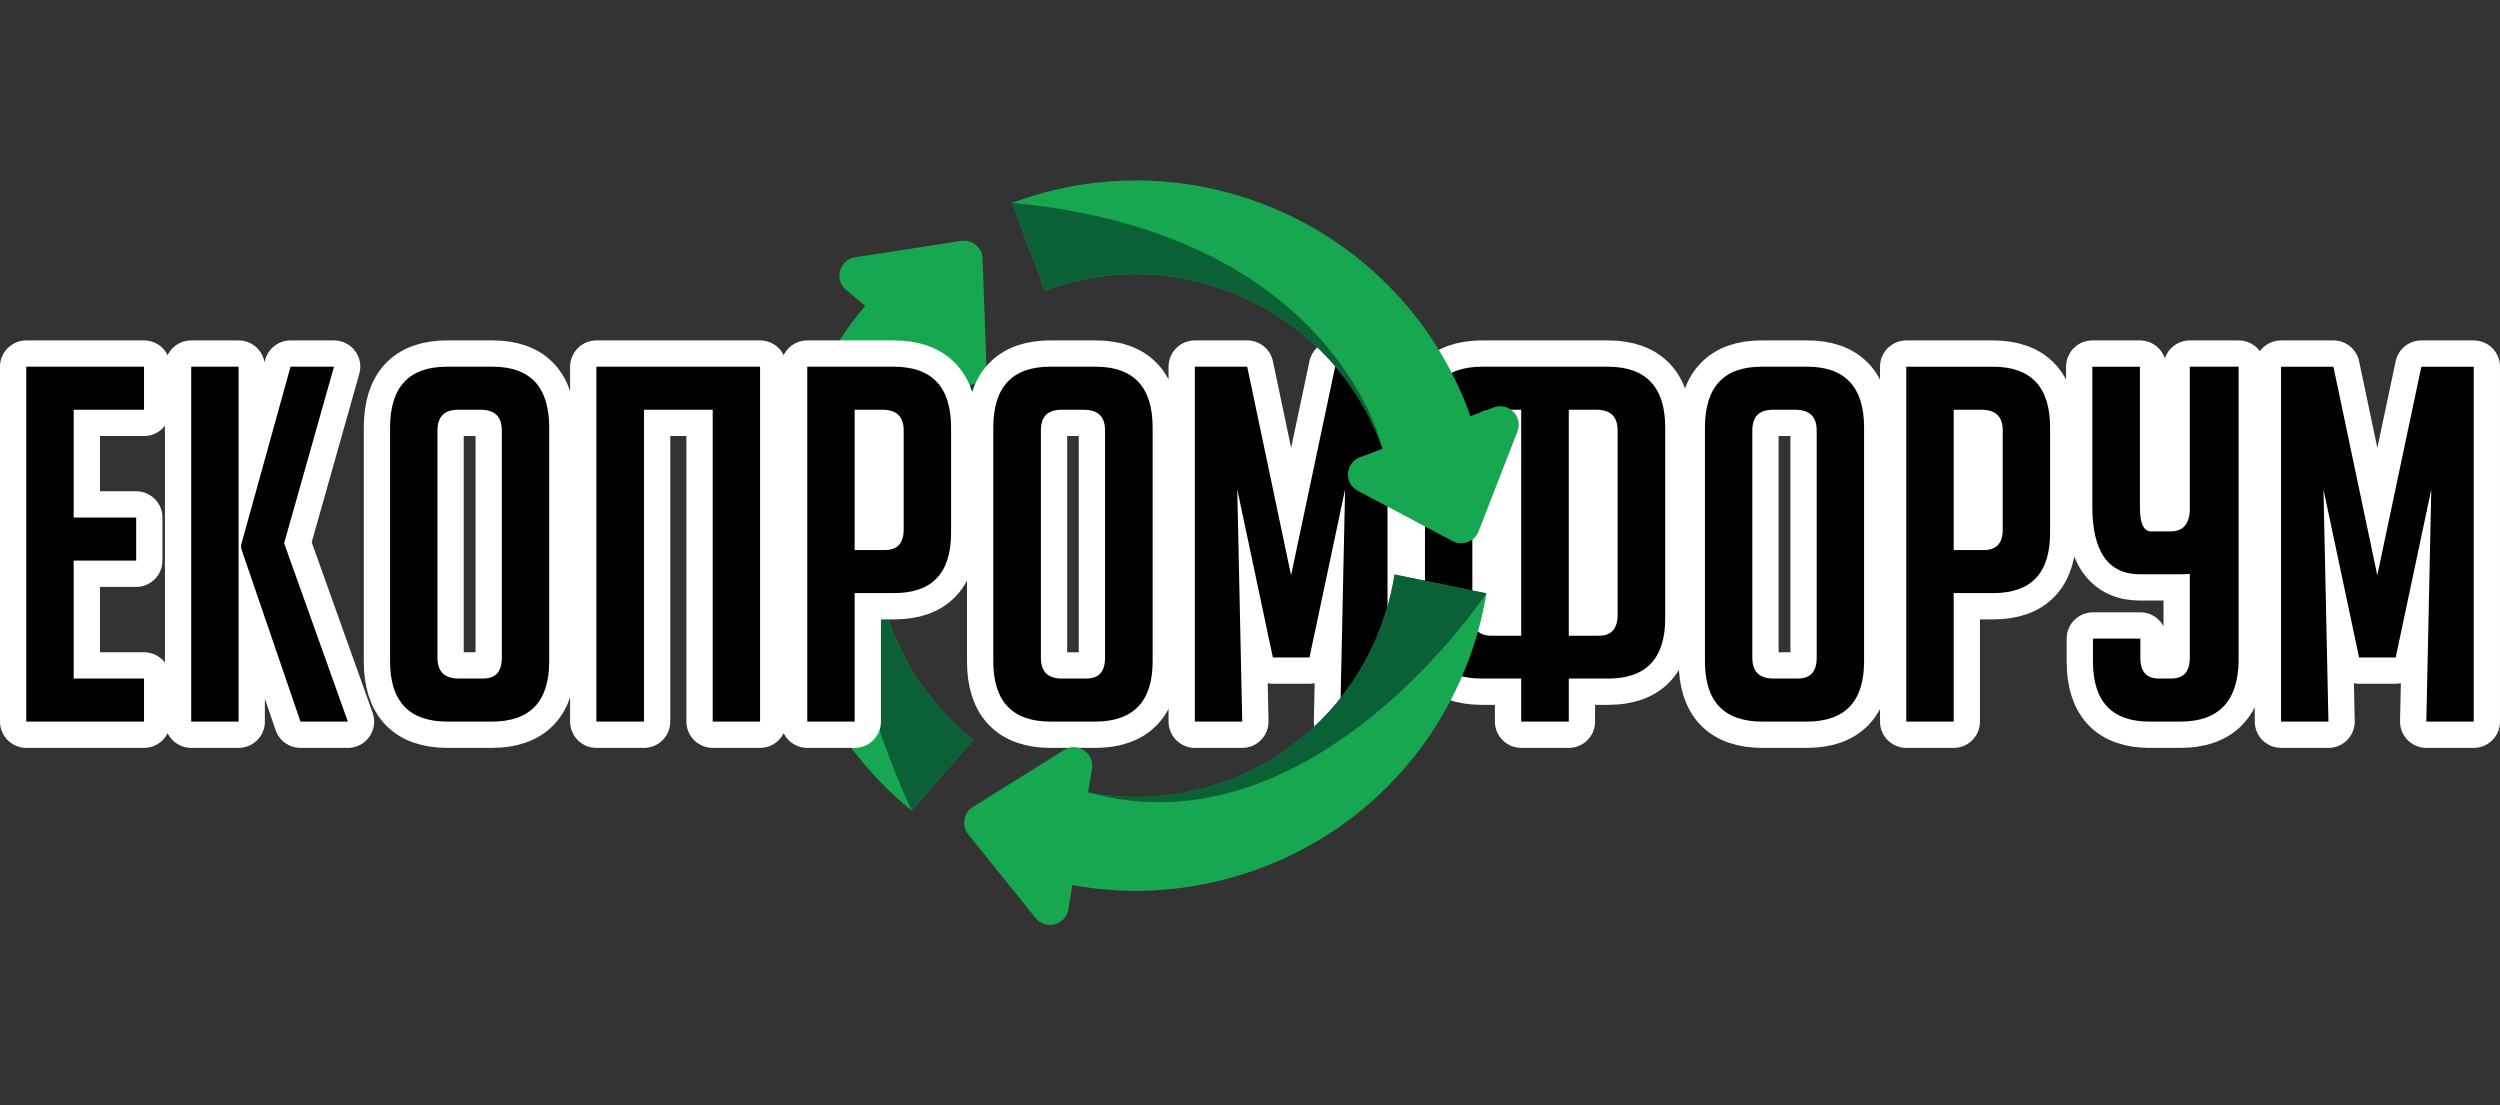
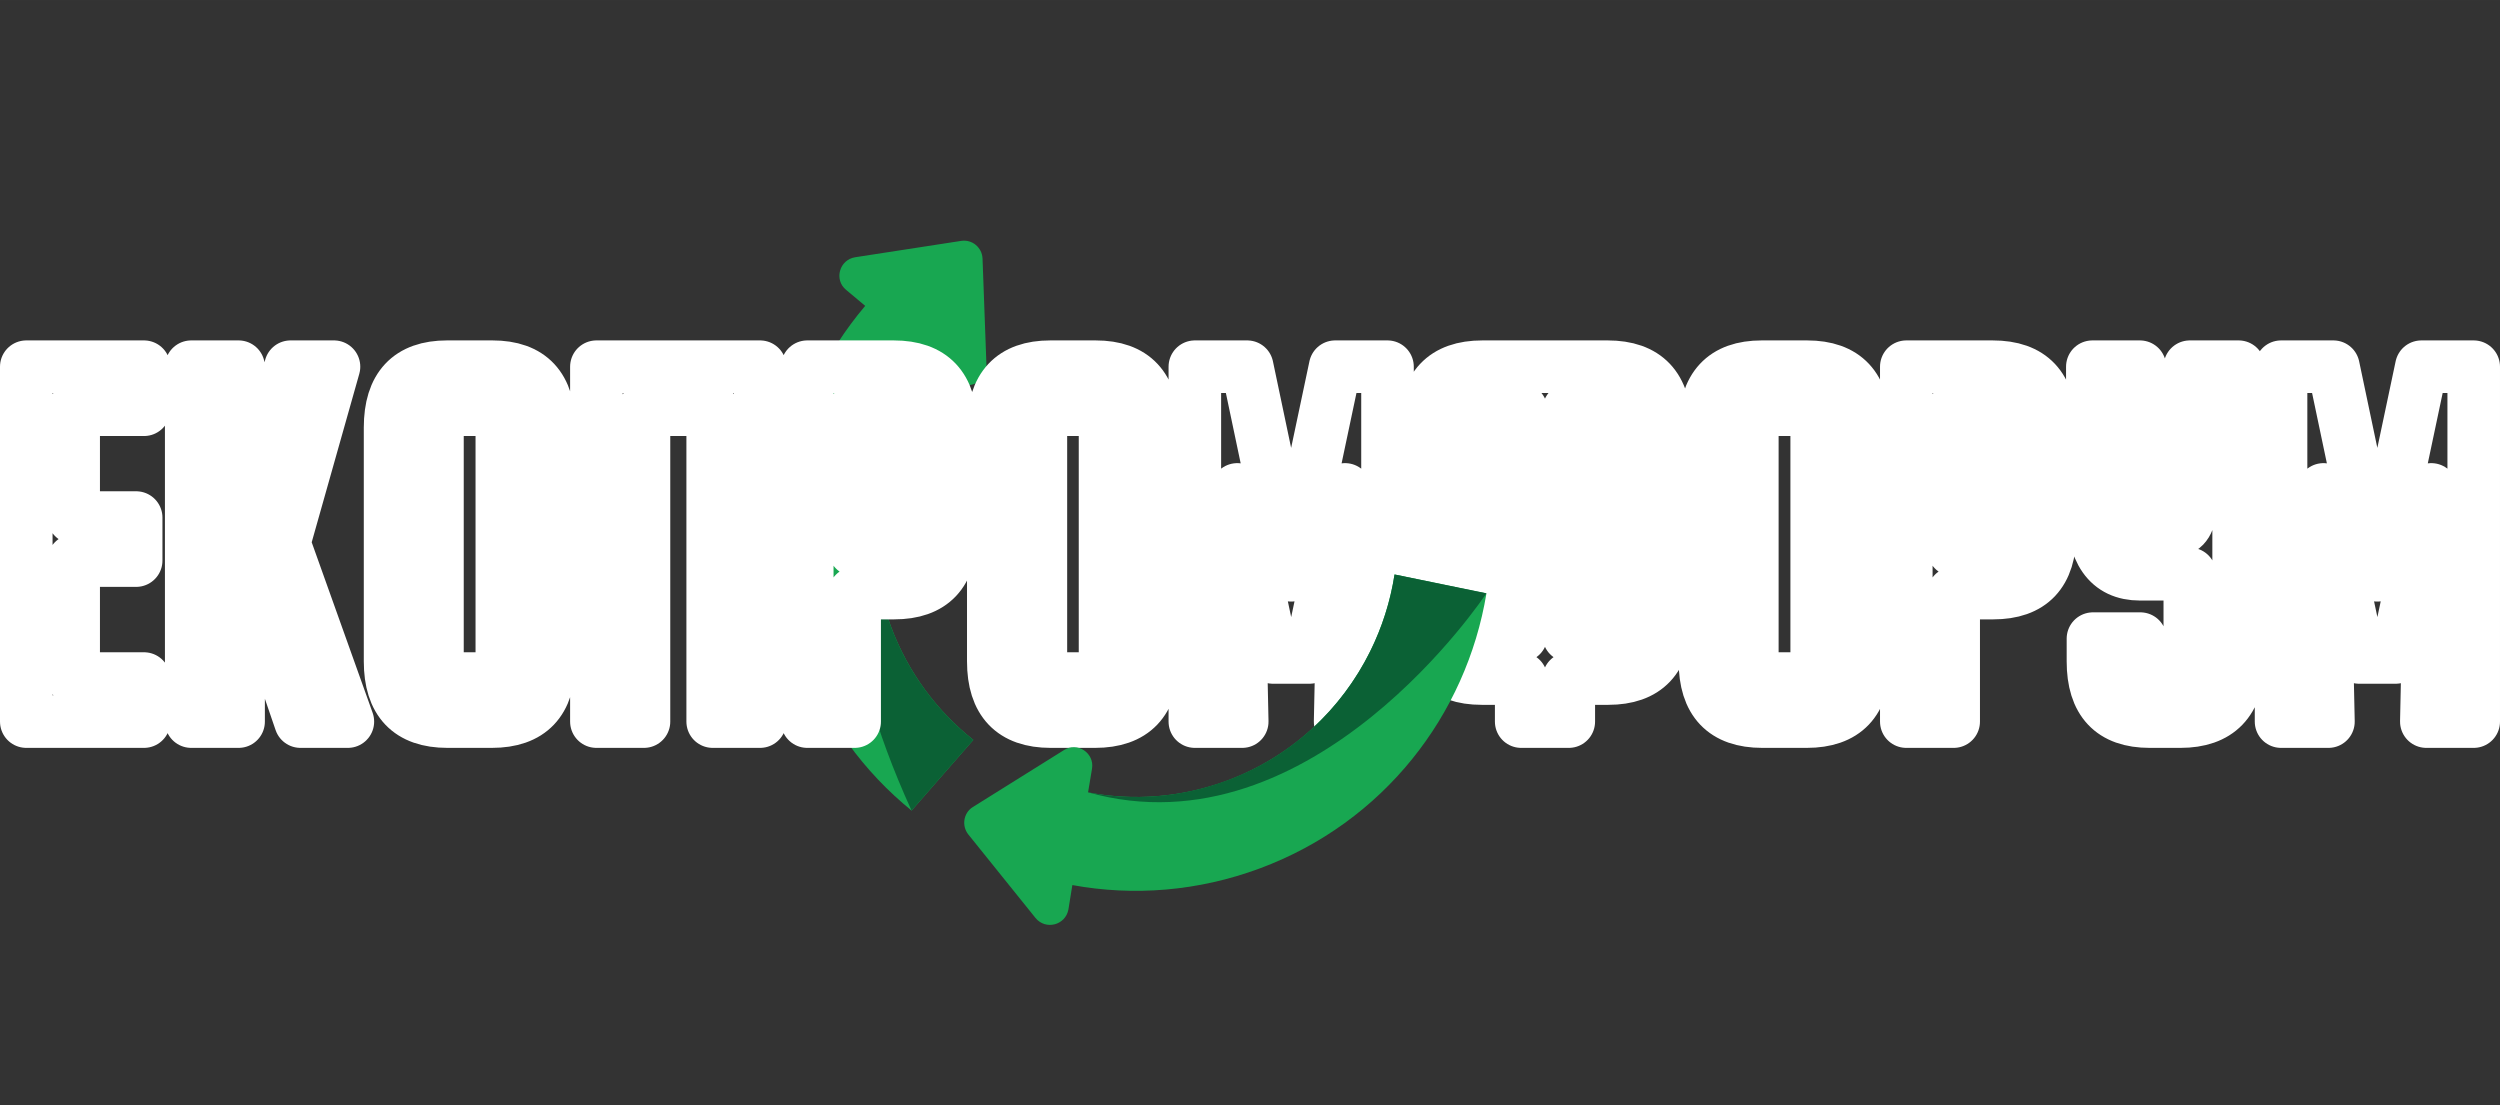
<svg xmlns="http://www.w3.org/2000/svg" xml:space="preserve" width="95px" height="42px" version="1.1" style="shape-rendering:geometricPrecision; text-rendering:geometricPrecision; image-rendering:optimizeQuality; fill-rule:evenodd; clip-rule:evenodd" viewBox="0 0 12.081 5.341">
  <rect x="0" y="0" width="12.081" height="5.341" fill="#333333" stroke="none" />
  <defs>
    <style type="text/css">
   
    .str0 {stroke:white;stroke-width:0.254;stroke-linejoin:round;stroke-miterlimit:11.474}
    .fil0 {fill:none}
    .fil3 {fill:none;fill-rule:nonzero}
    .fil1 {fill:#18A751;fill-rule:nonzero}
    .fil2 {fill:#0B6135;fill-rule:nonzero}
    .fil4 {fill:black;fill-rule:nonzero}
   
  </style>
  </defs>
  <g id="Layer_x0020_1">
    <g id="_2079786010016">
      <polygon class="fil0" points="0.127,0 11.954,0 11.954,5.341 0.127,5.341 " />
      <path class="fil1" d="M4.405 3.917c0,0.001 0,0.001 0,0 -0.229,-0.186 -0.413,-0.434 -0.523,-0.73 -0.224,-0.603 -0.089,-1.251 0.299,-1.709l-0.092 -0.077c-0.06,-0.049 -0.033,-0.146 0.044,-0.158l0.512 -0.079c0.053,-0.008 0.101,0.032 0.103,0.086l0.019 0.518c0.002,0.077 -0.087,0.122 -0.147,0.072l-0.089 -0.073c-0.289,0.337 -0.39,0.817 -0.225,1.262 0.083,0.222 0.223,0.408 0.397,0.546 0,0.001 0,0.001 0,0.001l-0.298 0.341z" />
      <path class="fil2" d="M4.405 3.917c-0.729,-1.599 0.101,-2.135 0.125,-2.15 -0.288,0.337 -0.389,0.817 -0.224,1.262 0.036,0.095 0.081,0.183 0.136,0.264 0.073,0.108 0.161,0.203 0.261,0.282 0,0.001 0,0.001 0,0.001l-0.298 0.341z" />
      <g>
        <path class="fil3 str0" d="M0.127 3.487l0 -1.715 0.569 0 0 0.208 -0.34 0 0 0.521 0.302 0 0 0.208 -0.302 0 0 0.57 0.34 0 0 0.208 -0.569 0zm1.026 0l-0.229 0 0 -1.715 0.229 0 0 1.715zm0.528 0l-0.229 0 -0.287 -0.838 0 -0.015 0.239 -0.862 0.21 0 -0.241 0.853 0.308 0.862zm0.481 0c-0.185,0 -0.277,-0.097 -0.277,-0.291l0 -1.13c0,-0.196 0.092,-0.294 0.275,-0.294l0.22 0c0.183,0 0.274,0.098 0.274,0.294l0 1.13c0,0.194 -0.092,0.291 -0.277,0.291l-0.215 0zm0.055 -0.208l0.117 0c0.061,0 0.091,-0.033 0.091,-0.1l0 -1.099c0,-0.067 -0.034,-0.1 -0.103,-0.1l-0.107 0c-0.067,0 -0.101,0.033 -0.101,0.1l0 1.099c0,0.067 0.035,0.1 0.103,0.1zm1.227 0.208l0 -1.507 -0.332 0 0 1.507 -0.23 0 0 -1.715 0.791 0 0 1.715 -0.229 0zm0.457 -1.715l0.418 0c0.185,0 0.277,0.098 0.277,0.294l0 0.509c0,0.194 -0.091,0.291 -0.275,0.291l-0.191 0 0 0.621 -0.229 0 0 -1.715zm0.229 0.886l0.146 0c0.061,0 0.091,-0.033 0.091,-0.1l0 -0.478c0,-0.067 -0.034,-0.1 -0.103,-0.1l-0.134 0 0 0.678zm0.947 0.829c-0.184,0 -0.277,-0.097 -0.277,-0.291l0 -1.13c0,-0.196 0.092,-0.294 0.275,-0.294l0.22 0c0.183,0 0.275,0.098 0.275,0.294l0 1.13c0,0.194 -0.093,0.291 -0.278,0.291l-0.215 0zm0.055 -0.208l0.117 0c0.061,0 0.091,-0.033 0.091,-0.1l0 -1.099c0,-0.067 -0.034,-0.1 -0.103,-0.1l-0.107 0c-0.067,0 -0.1,0.033 -0.1,0.1l0 1.099c0,0.067 0.034,0.1 0.102,0.1zm1.107 -0.499l0.213 -1.008 0.253 0 0 1.715 -0.229 0 0.024 -1.122 -0.172 0.812 -0.177 0 -0.172 -0.812 0.024 1.122 -0.229 0 0 -1.715 0.253 0 0.212 1.008zm1.53 -1.008c0.185,0 0.278,0.098 0.278,0.294l0 0.922c0,0.194 -0.092,0.291 -0.275,0.291l-0.191 0 0 0.208 -0.23 0 0 -0.208 -0.191 0c-0.183,0 -0.274,-0.097 -0.274,-0.291l0 -0.922c0,-0.196 0.092,-0.294 0.277,-0.294l0.606 0zm-0.418 0.208l-0.133 0c-0.069,0 -0.103,0.033 -0.103,0.1l0 0.891c0,0.067 0.03,0.101 0.091,0.101l0.145 0 0 -1.092zm0.23 1.092l0.145 0c0.061,0 0.091,-0.034 0.091,-0.101l0 -0.891c0,-0.067 -0.034,-0.1 -0.103,-0.1l-0.133 0 0 1.092zm0.935 0.415c-0.185,0 -0.277,-0.097 -0.277,-0.291l0 -1.13c0,-0.196 0.091,-0.294 0.274,-0.294l0.22 0c0.183,0 0.275,0.098 0.275,0.294l0 1.13c0,0.194 -0.092,0.291 -0.277,0.291l-0.215 0zm0.055 -0.208l0.117 0c0.06,0 0.091,-0.033 0.091,-0.1l0 -1.099c0,-0.067 -0.035,-0.1 -0.103,-0.1l-0.108 0c-0.067,0 -0.1,0.033 -0.1,0.1l0 1.099c0,0.067 0.034,0.1 0.103,0.1zm0.641 -1.507l0.418 0c0.185,0 0.277,0.098 0.277,0.294l0 0.509c0,0.194 -0.091,0.291 -0.275,0.291l-0.191 0 0 0.621 -0.229 0 0 -1.715zm0.229 0.886l0.146 0c0.061,0 0.091,-0.033 0.091,-0.1l0 -0.478c0,-0.067 -0.034,-0.1 -0.103,-0.1l-0.134 0 0 0.678zm1.377 -0.886l0 1.424c-0.004,0.194 -0.098,0.291 -0.281,0.291l-0.149 0c-0.183,0 -0.274,-0.097 -0.274,-0.291l0 -0.11 0.229 0 0 0.093c0,0.067 0.03,0.1 0.091,0.1l0.057 0c0.061,0 0.091,-0.033 0.091,-0.1l0 -0.406c-0.016,0.002 -0.032,0.002 -0.048,0.002l-0.193 0c-0.153,0 -0.23,-0.109 -0.23,-0.327l0 -0.676 0.23 0 0 0.683c0,0.075 0.018,0.113 0.055,0.113l0.093 0c0.057,0 0.088,-0.032 0.093,-0.096l0 -0.7 0.236 0zm0.67 1.008l0.213 -1.008 0.253 0 0 1.715 -0.229 0 0.024 -1.122 -0.172 0.812 -0.177 0 -0.172 -0.812 0.024 1.122 -0.229 0 0 -1.715 0.253 0 0.212 1.008z" />
-         <path id="_1" class="fil4" d="M0.127 3.487l0 -1.715 0.569 0 0 0.208 -0.34 0 0 0.521 0.302 0 0 0.208 -0.302 0 0 0.57 0.34 0 0 0.208 -0.569 0zm1.026 0l-0.229 0 0 -1.715 0.229 0 0 1.715zm0.528 0l-0.229 0 -0.287 -0.838 0 -0.015 0.239 -0.862 0.21 0 -0.241 0.853 0.308 0.862zm0.481 0c-0.185,0 -0.277,-0.097 -0.277,-0.291l0 -1.13c0,-0.196 0.092,-0.294 0.275,-0.294l0.22 0c0.183,0 0.274,0.098 0.274,0.294l0 1.13c0,0.194 -0.092,0.291 -0.277,0.291l-0.215 0zm0.055 -0.208l0.117 0c0.061,0 0.091,-0.033 0.091,-0.1l0 -1.099c0,-0.067 -0.034,-0.1 -0.103,-0.1l-0.107 0c-0.067,0 -0.101,0.033 -0.101,0.1l0 1.099c0,0.067 0.035,0.1 0.103,0.1zm1.227 0.208l0 -1.507 -0.332 0 0 1.507 -0.23 0 0 -1.715 0.791 0 0 1.715 -0.229 0zm0.457 -1.715l0.418 0c0.185,0 0.277,0.098 0.277,0.294l0 0.509c0,0.194 -0.091,0.291 -0.275,0.291l-0.191 0 0 0.621 -0.229 0 0 -1.715zm0.229 0.886l0.146 0c0.061,0 0.091,-0.033 0.091,-0.1l0 -0.478c0,-0.067 -0.034,-0.1 -0.103,-0.1l-0.134 0 0 0.678zm0.947 0.829c-0.184,0 -0.277,-0.097 -0.277,-0.291l0 -1.13c0,-0.196 0.092,-0.294 0.275,-0.294l0.22 0c0.183,0 0.275,0.098 0.275,0.294l0 1.13c0,0.194 -0.093,0.291 -0.278,0.291l-0.215 0zm0.055 -0.208l0.117 0c0.061,0 0.091,-0.033 0.091,-0.1l0 -1.099c0,-0.067 -0.034,-0.1 -0.103,-0.1l-0.107 0c-0.067,0 -0.1,0.033 -0.1,0.1l0 1.099c0,0.067 0.034,0.1 0.102,0.1zm1.107 -0.499l0.213 -1.008 0.253 0 0 1.715 -0.229 0 0.024 -1.122 -0.172 0.812 -0.177 0 -0.172 -0.812 0.024 1.122 -0.229 0 0 -1.715 0.253 0 0.212 1.008zm1.53 -1.008c0.185,0 0.278,0.098 0.278,0.294l0 0.922c0,0.194 -0.092,0.291 -0.275,0.291l-0.191 0 0 0.208 -0.23 0 0 -0.208 -0.191 0c-0.183,0 -0.274,-0.097 -0.274,-0.291l0 -0.922c0,-0.196 0.092,-0.294 0.277,-0.294l0.606 0zm-0.418 0.208l-0.133 0c-0.069,0 -0.103,0.033 -0.103,0.1l0 0.891c0,0.067 0.03,0.101 0.091,0.101l0.145 0 0 -1.092zm0.23 1.092l0.145 0c0.061,0 0.091,-0.034 0.091,-0.101l0 -0.891c0,-0.067 -0.034,-0.1 -0.103,-0.1l-0.133 0 0 1.092zm0.935 0.415c-0.185,0 -0.277,-0.097 -0.277,-0.291l0 -1.13c0,-0.196 0.091,-0.294 0.274,-0.294l0.22 0c0.183,0 0.275,0.098 0.275,0.294l0 1.13c0,0.194 -0.092,0.291 -0.277,0.291l-0.215 0zm0.055 -0.208l0.117 0c0.06,0 0.091,-0.033 0.091,-0.1l0 -1.099c0,-0.067 -0.035,-0.1 -0.103,-0.1l-0.108 0c-0.067,0 -0.1,0.033 -0.1,0.1l0 1.099c0,0.067 0.034,0.1 0.103,0.1zm0.641 -1.507l0.418 0c0.185,0 0.277,0.098 0.277,0.294l0 0.509c0,0.194 -0.091,0.291 -0.275,0.291l-0.191 0 0 0.621 -0.229 0 0 -1.715zm0.229 0.886l0.146 0c0.061,0 0.091,-0.033 0.091,-0.1l0 -0.478c0,-0.067 -0.034,-0.1 -0.103,-0.1l-0.134 0 0 0.678zm1.377 -0.886l0 1.424c-0.004,0.194 -0.098,0.291 -0.281,0.291l-0.149 0c-0.183,0 -0.274,-0.097 -0.274,-0.291l0 -0.11 0.229 0 0 0.093c0,0.067 0.03,0.1 0.091,0.1l0.057 0c0.061,0 0.091,-0.033 0.091,-0.1l0 -0.406c-0.016,0.002 -0.032,0.002 -0.048,0.002l-0.193 0c-0.153,0 -0.23,-0.109 -0.23,-0.327l0 -0.676 0.23 0 0 0.683c0,0.075 0.018,0.113 0.055,0.113l0.093 0c0.057,0 0.088,-0.032 0.093,-0.096l0 -0.7 0.236 0zm0.67 1.008l0.213 -1.008 0.253 0 0 1.715 -0.229 0 0.024 -1.122 -0.172 0.812 -0.177 0 -0.172 -0.812 0.024 1.122 -0.229 0 0 -1.715 0.253 0 0.212 1.008z" />
      </g>
      <path class="fil1" d="M5.004 4.436l-0.325 -0.404c-0.033,-0.042 -0.023,-0.104 0.022,-0.132l0.44 -0.275c0.065,-0.042 0.149,0.014 0.136,0.09l-0.019 0.114c0.218,0.042 0.45,0.026 0.673,-0.057 0.444,-0.166 0.74,-0.557 0.808,-0.996l0.444 0.092c0,0 0,0 0,0 -0.097,0.587 -0.497,1.106 -1.094,1.328 -0.301,0.112 -0.613,0.135 -0.907,0.081l-0.019 0.118c-0.014,0.076 -0.11,0.101 -0.159,0.041z" />
      <path class="fil2" d="M5.258 3.829c0.218,0.042 0.45,0.025 0.672,-0.058 0.313,-0.116 0.553,-0.345 0.691,-0.623 0.058,-0.117 0.098,-0.242 0.118,-0.372l0.444 0.091c0,0 -0.836,1.268 -1.925,0.962z" />
-       <path class="fil1" d="M7.02 2.615l-0.458 -0.243c-0.069,-0.036 -0.062,-0.136 0.011,-0.163l0.108 -0.04c0,0 0,0 0,-0.001 -0.235,-0.666 -0.972,-1.009 -1.632,-0.764 0,0 0,0 0,0l-0.158 -0.423c0,-0.001 0,-0.001 0.001,-0.001 0.887,-0.33 1.875,0.121 2.206,1.009 0.002,0.007 0.005,0.015 0.007,0.022l0.113 -0.042c0.073,-0.027 0.143,0.044 0.115,0.116l-0.188 0.483c-0.019,0.05 -0.078,0.072 -0.125,0.047z" />
-       <path class="fil2" d="M6.681 2.168c-0.192,-0.544 -0.72,-0.873 -1.266,-0.841 -0.122,0.007 -0.245,0.032 -0.366,0.077l0 0 -0.158 -0.423c0,-0.001 0,-0.001 0.001,-0.001 1.565,0.149 1.789,1.188 1.789,1.188z" />
    </g>
  </g>
</svg>